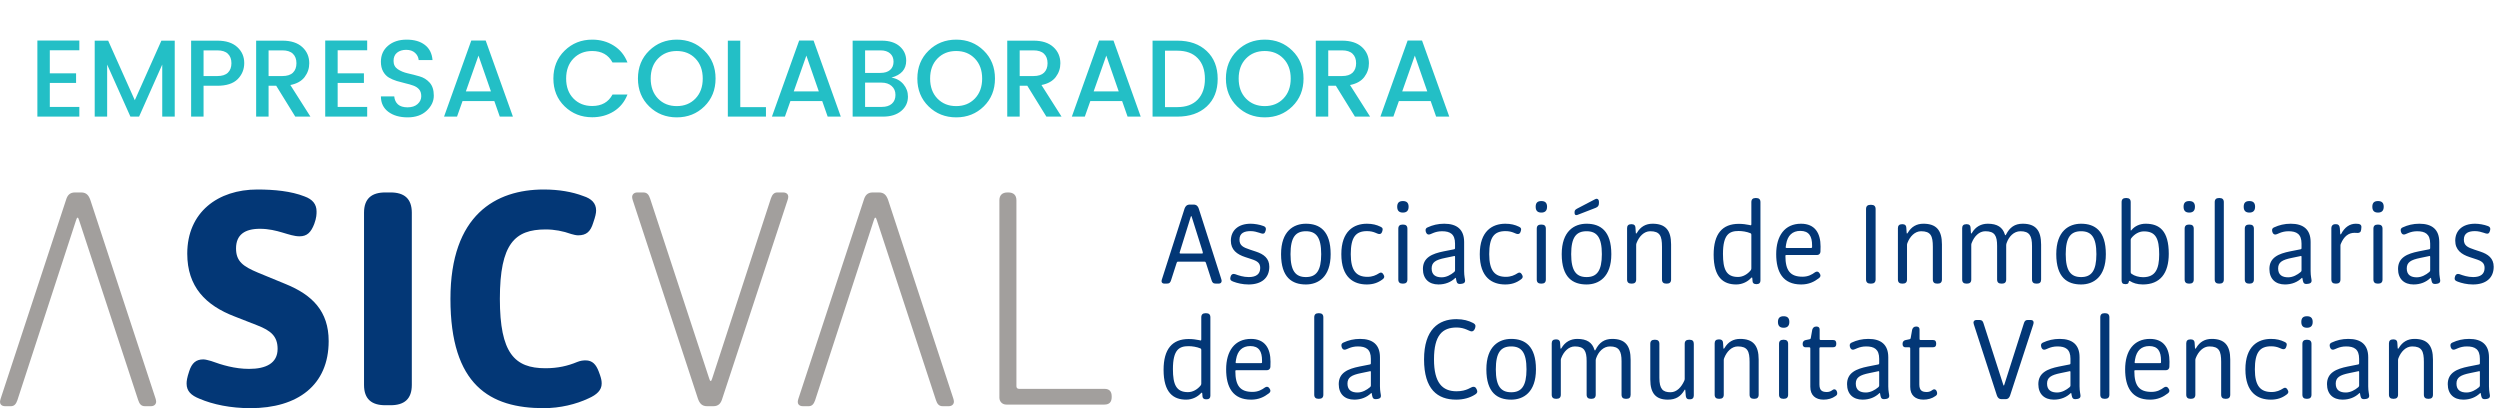
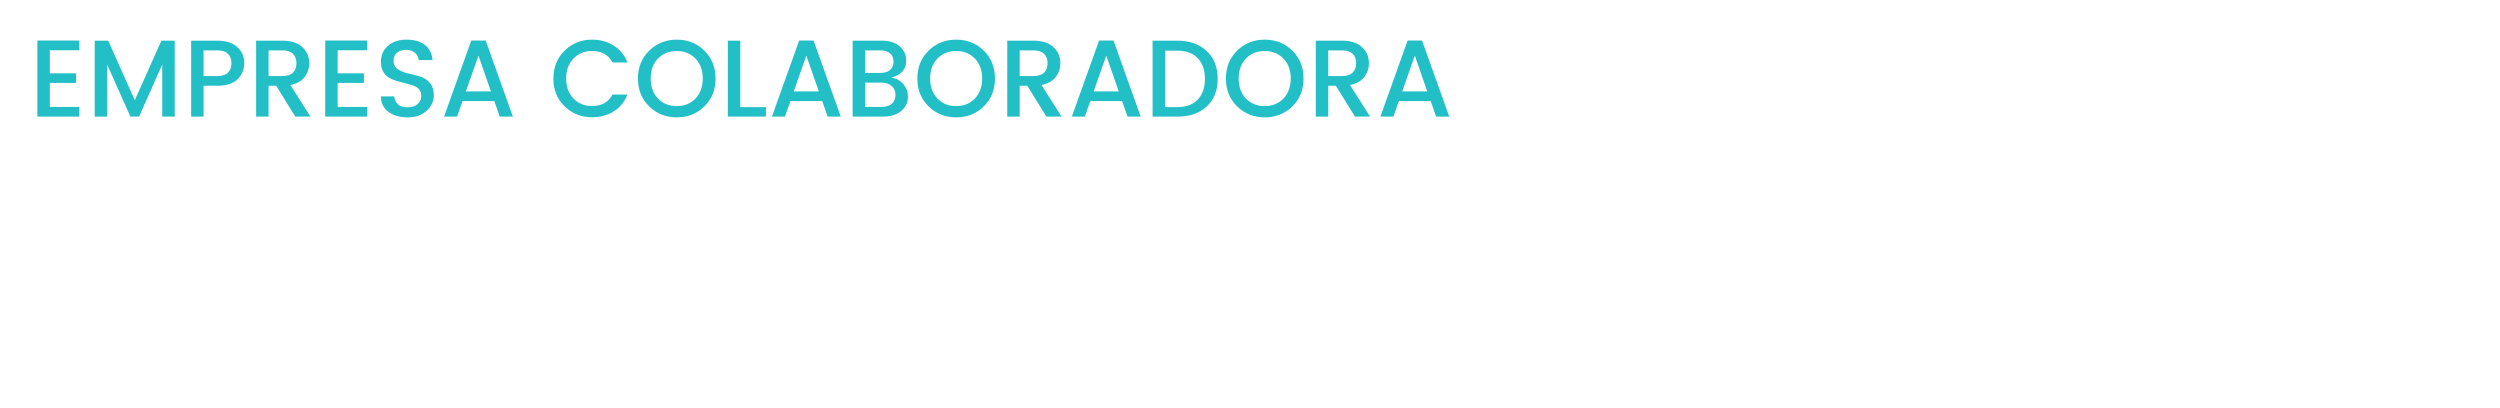
<svg xmlns="http://www.w3.org/2000/svg" width="343" height="56" viewBox="0 0 343 56" fill="none">
  <g clip-path="url(#clip0)">
    <path d="M162.737 54.831C163.636 54.831 164.367 54.399 164.783 53.932C164.833 53.884 164.866 53.867 164.883 53.867C164.917 53.867 164.949 53.9 164.949 53.983L164.983 54.399C165 54.647 165.183 54.782 165.448 54.782H165.582C165.898 54.782 166.064 54.598 166.064 54.299V43.537C166.064 43.155 165.864 42.972 165.482 42.972H165.399C165.017 42.972 164.816 43.155 164.816 43.537V46.565C164.816 46.68 164.783 46.714 164.733 46.714C164.684 46.714 164.616 46.698 164.501 46.663C164.085 46.58 163.652 46.513 163.087 46.513C160.841 46.513 159.643 47.878 159.643 50.739C159.643 53.867 160.974 54.831 162.737 54.831ZM162.988 53.801C161.374 53.801 160.925 52.751 160.925 50.64C160.925 47.945 161.806 47.495 163.07 47.495C163.586 47.495 164.201 47.595 164.684 47.795C164.768 47.828 164.817 47.895 164.817 48.027V52.636C164.817 52.751 164.768 52.852 164.717 52.901C164.301 53.417 163.669 53.801 162.988 53.801ZM168.227 50.673C168.227 53.102 169.125 54.832 171.653 54.832C172.701 54.832 173.432 54.466 174.065 53.983C174.215 53.868 174.298 53.768 174.298 53.601C174.298 53.535 174.264 53.417 174.198 53.334L174.166 53.285C174.065 53.136 173.965 53.068 173.816 53.068C173.75 53.068 173.65 53.103 173.566 53.152C173.116 53.485 172.6 53.768 171.836 53.768C170.139 53.768 169.49 52.902 169.49 50.906C169.49 50.823 169.54 50.79 169.606 50.79H173.848C174.097 50.79 174.28 50.59 174.298 50.358C174.314 50.108 174.314 49.824 174.314 49.626C174.314 47.796 173.549 46.497 171.636 46.497C169.391 46.497 168.227 48.161 168.227 50.673ZM169.641 49.824C169.575 49.824 169.524 49.791 169.524 49.726C169.524 49.658 169.558 49.46 169.592 49.293C169.79 48.112 170.456 47.481 171.537 47.481C172.736 47.481 173.151 48.228 173.151 49.46V49.708C173.151 49.792 173.101 49.824 173.017 49.824H169.641ZM180.314 54.15C180.314 54.533 180.514 54.715 180.896 54.715H180.979C181.363 54.715 181.562 54.532 181.562 54.15V43.537C181.562 43.155 181.363 42.972 180.979 42.972H180.896C180.514 42.972 180.314 43.155 180.314 43.537V54.15ZM183.675 52.703C183.675 54.066 184.507 54.831 185.803 54.831C186.752 54.831 187.533 54.498 188.083 53.967C188.115 53.932 188.132 53.916 188.149 53.916C188.183 53.916 188.198 53.932 188.215 54.033C188.231 54.133 188.249 54.283 188.298 54.432C188.364 54.681 188.498 54.765 188.765 54.765C188.831 54.765 188.963 54.748 189.047 54.732C189.33 54.681 189.463 54.549 189.463 54.315C189.463 54.117 189.33 53.701 189.33 53.001V49.01C189.33 47.297 188.349 46.497 186.602 46.497C185.737 46.497 185.005 46.68 184.323 46.996C184.123 47.08 184.04 47.213 184.04 47.38C184.04 47.446 184.057 47.546 184.073 47.613C184.174 47.896 184.306 47.979 184.489 47.979C184.788 47.979 185.272 47.53 186.302 47.53C187.4 47.53 188.082 47.912 188.082 49.227V49.824C188.082 49.958 188.032 49.99 187.933 50.008L186.502 50.291C184.955 50.607 183.675 51.123 183.675 52.703ZM184.872 52.636C184.872 51.788 185.422 51.455 186.736 51.189L187.768 50.974C187.917 50.94 187.966 50.922 188 50.922C188.066 50.922 188.084 50.974 188.084 51.039V52.902C188.084 52.985 188.05 53.053 187.95 53.136C187.519 53.5 186.902 53.851 186.254 53.851C185.471 53.85 184.872 53.551 184.872 52.636ZM199.787 54.831C200.786 54.831 201.668 54.582 202.35 54.149C202.583 54.016 202.683 53.866 202.683 53.718C202.683 53.601 202.632 53.468 202.566 53.351C202.466 53.167 202.382 53.067 202.133 53.067C201.818 53.067 201.284 53.683 199.838 53.683C197.891 53.683 196.744 52.519 196.744 49.309C196.744 45.966 197.909 44.933 199.856 44.933C200.986 44.933 201.586 45.466 201.901 45.466C202.085 45.466 202.234 45.366 202.351 45.1C202.401 44.984 202.435 44.834 202.435 44.736C202.435 44.551 202.318 44.418 202.085 44.302C201.503 44.002 200.771 43.786 199.822 43.786C197.361 43.786 195.38 45.217 195.38 49.309C195.379 53.417 197.226 54.831 199.787 54.831ZM203.929 50.673C203.929 53.885 205.443 54.832 207.339 54.832C209.002 54.832 210.734 53.833 210.734 50.673C210.734 47.463 209.22 46.497 207.339 46.497C205.66 46.497 203.929 47.496 203.929 50.673ZM207.339 53.817C205.925 53.817 205.227 52.984 205.227 50.673C205.227 48.344 205.925 47.53 207.339 47.53C208.738 47.53 209.435 48.344 209.435 50.673C209.435 52.984 208.738 53.817 207.339 53.817ZM212.896 54.15C212.896 54.533 213.095 54.715 213.478 54.715H213.562C213.944 54.715 214.144 54.532 214.144 54.15V49.375C214.144 49.276 214.176 49.192 214.21 49.11C214.543 48.244 215.208 47.53 216.072 47.53C217.37 47.53 217.686 48.162 217.686 49.542V54.15C217.686 54.534 217.886 54.716 218.268 54.716H218.368C218.733 54.716 218.933 54.533 218.933 54.15V49.426C218.933 49.311 218.968 49.227 218.999 49.128C219.3 48.279 219.965 47.53 220.895 47.53C222.128 47.53 222.476 48.162 222.476 49.56V54.15C222.476 54.534 222.676 54.716 223.058 54.716H223.158C223.541 54.716 223.723 54.533 223.723 54.15V49.36C223.723 47.413 222.974 46.498 221.196 46.498C220.115 46.498 219.416 46.997 218.917 47.979C218.884 48.046 218.867 48.079 218.834 48.079C218.801 48.079 218.785 48.063 218.75 47.979C218.452 46.982 217.703 46.498 216.404 46.498C215.489 46.498 214.726 46.914 214.242 47.746C214.21 47.796 214.176 47.845 214.143 47.845C214.109 47.845 214.093 47.814 214.093 47.731L214.043 47.014C214.027 46.748 213.877 46.566 213.544 46.566H213.444C213.077 46.566 212.896 46.765 212.896 47.097V54.15H212.896ZM226.419 52.069C226.419 54 227.217 54.832 228.831 54.832C229.946 54.832 230.594 54.383 231.11 53.518C231.143 53.452 231.16 53.452 231.176 53.452C231.209 53.452 231.226 53.485 231.226 53.568L231.292 54.333C231.326 54.582 231.425 54.783 231.775 54.783H231.874C232.223 54.783 232.39 54.582 232.39 54.249V47.179C232.39 46.797 232.206 46.614 231.824 46.614H231.724C231.342 46.614 231.142 46.797 231.142 47.179V51.97C231.142 52.069 231.125 52.152 231.076 52.253C230.693 53.101 230.061 53.816 229.196 53.816C228.164 53.816 227.666 53.4 227.666 51.837V47.178C227.666 46.796 227.465 46.614 227.101 46.614H227C226.618 46.614 226.418 46.797 226.418 47.178V52.069H226.419ZM235.252 54.15C235.252 54.533 235.451 54.715 235.834 54.715H235.918C236.299 54.715 236.5 54.532 236.5 54.15V49.375C236.5 49.31 236.532 49.192 236.566 49.11C236.899 48.261 237.564 47.53 238.428 47.53C239.759 47.53 240.042 48.178 240.042 49.658V54.15C240.042 54.533 240.242 54.715 240.624 54.715H240.724C241.089 54.715 241.289 54.532 241.289 54.15V49.325C241.289 47.38 240.507 46.497 238.745 46.497C237.813 46.497 237.097 46.913 236.615 47.73C236.582 47.796 236.531 47.845 236.5 47.845C236.466 47.845 236.449 47.813 236.449 47.73L236.399 47.013C236.383 46.747 236.233 46.566 235.9 46.566H235.8C235.433 46.566 235.252 46.765 235.252 47.097V54.15H235.252ZM244.717 44.968C245.165 44.968 245.498 44.767 245.498 44.169C245.498 43.571 245.165 43.388 244.717 43.388C244.25 43.388 243.934 43.571 243.934 44.169C243.934 44.767 244.25 44.968 244.717 44.968ZM244.084 54.15C244.084 54.533 244.283 54.715 244.666 54.715H244.749C245.132 54.715 245.331 54.532 245.331 54.15V47.179C245.331 46.797 245.132 46.614 244.749 46.614H244.666C244.283 46.614 244.084 46.797 244.084 47.179V54.15ZM248.376 53.084C248.376 54.232 249.091 54.831 250.189 54.831C250.805 54.831 251.387 54.665 251.818 54.348C251.984 54.249 252.068 54.133 252.068 53.966C252.068 53.866 252.051 53.801 252.002 53.666C251.936 53.517 251.818 53.416 251.669 53.416C251.552 53.416 251.453 53.483 251.336 53.566C251.153 53.7 250.921 53.783 250.654 53.783C250.04 53.783 249.624 53.617 249.624 52.734V47.795C249.624 47.712 249.673 47.646 249.773 47.646H251.486C251.803 47.646 251.936 47.495 251.936 47.196V47.113C251.936 46.814 251.803 46.648 251.486 46.648H249.79C249.707 46.648 249.656 46.597 249.656 46.497V45.2C249.656 44.952 249.506 44.802 249.24 44.802H249.174C248.892 44.802 248.726 44.968 248.642 45.234L248.443 46.365C248.426 46.466 248.376 46.531 248.259 46.548L247.711 46.664C247.493 46.714 247.327 46.881 247.327 47.148V47.232C247.327 47.496 247.493 47.647 247.693 47.647H248.226C248.325 47.647 248.375 47.697 248.375 47.796V53.084H248.376ZM253.415 52.703C253.415 54.066 254.247 54.831 255.544 54.831C256.493 54.831 257.275 54.498 257.824 53.967C257.857 53.932 257.873 53.916 257.89 53.916C257.924 53.916 257.941 53.932 257.956 54.033C257.972 54.133 257.99 54.283 258.039 54.432C258.107 54.681 258.239 54.765 258.506 54.765C258.572 54.765 258.705 54.748 258.788 54.732C259.072 54.681 259.204 54.549 259.204 54.315C259.204 54.117 259.071 53.701 259.071 53.001V49.01C259.071 47.297 258.09 46.497 256.343 46.497C255.478 46.497 254.746 46.68 254.064 46.996C253.865 47.08 253.782 47.213 253.782 47.38C253.782 47.446 253.798 47.546 253.814 47.613C253.915 47.896 254.047 47.979 254.23 47.979C254.531 47.979 255.013 47.53 256.043 47.53C257.141 47.53 257.824 47.912 257.824 49.227V49.824C257.824 49.958 257.774 49.99 257.674 50.008L256.243 50.291C254.697 50.607 253.415 51.123 253.415 52.703ZM254.614 52.636C254.614 51.788 255.162 51.455 256.476 51.189L257.508 50.974C257.657 50.94 257.707 50.922 257.741 50.922C257.807 50.922 257.824 50.974 257.824 51.039V52.902C257.824 52.985 257.79 53.053 257.692 53.136C257.259 53.5 256.643 53.851 255.994 53.851C255.212 53.85 254.614 53.551 254.614 52.636ZM262.082 53.084C262.082 54.232 262.797 54.831 263.895 54.831C264.509 54.831 265.092 54.665 265.525 54.348C265.691 54.249 265.774 54.133 265.774 53.966C265.774 53.866 265.757 53.801 265.708 53.666C265.642 53.517 265.525 53.416 265.375 53.416C265.258 53.416 265.16 53.483 265.042 53.566C264.859 53.7 264.626 53.783 264.36 53.783C263.746 53.783 263.33 53.617 263.33 52.734V47.795C263.33 47.712 263.379 47.646 263.479 47.646H265.192C265.507 47.646 265.642 47.495 265.642 47.196V47.113C265.642 46.814 265.508 46.648 265.192 46.648H263.496C263.413 46.648 263.362 46.597 263.362 46.497V45.2C263.362 44.952 263.212 44.802 262.946 44.802H262.88C262.597 44.802 262.43 44.968 262.348 45.234L262.148 46.365C262.132 46.466 262.082 46.531 261.965 46.548L261.417 46.664C261.2 46.714 261.034 46.881 261.034 47.148V47.232C261.034 47.496 261.2 47.647 261.4 47.647H261.932C262.032 47.647 262.082 47.697 262.082 47.796V53.084ZM273.97 54.249C274.07 54.549 274.253 54.765 274.635 54.765H275.151C275.518 54.765 275.684 54.549 275.783 54.265L278.944 44.584C278.994 44.434 279.01 44.32 279.01 44.251C279.01 44.07 278.911 43.903 278.627 43.903H278.195C277.895 43.903 277.763 44.07 277.68 44.351L275.002 52.751C274.968 52.852 274.951 52.901 274.919 52.901C274.885 52.901 274.868 52.852 274.836 52.751L272.141 44.368C272.057 44.07 271.925 43.903 271.609 43.903H271.159C270.893 43.903 270.76 44.07 270.76 44.268C270.76 44.334 270.777 44.403 270.809 44.501L273.97 54.249ZM279.659 52.703C279.659 54.066 280.491 54.831 281.788 54.831C282.737 54.831 283.517 54.498 284.068 53.967C284.1 53.932 284.117 53.916 284.134 53.916C284.168 53.916 284.183 53.932 284.2 54.033C284.217 54.133 284.234 54.283 284.284 54.432C284.35 54.681 284.483 54.765 284.75 54.765C284.816 54.765 284.948 54.748 285.032 54.732C285.315 54.681 285.448 54.549 285.448 54.315C285.448 54.117 285.315 53.701 285.315 53.001V49.01C285.315 47.297 284.334 46.497 282.587 46.497C281.722 46.497 280.99 46.68 280.308 46.996C280.108 47.08 280.025 47.213 280.025 47.38C280.025 47.446 280.042 47.546 280.059 47.613C280.159 47.896 280.292 47.979 280.475 47.979C280.774 47.979 281.257 47.53 282.287 47.53C283.386 47.53 284.068 47.912 284.068 49.227V49.824C284.068 49.958 284.017 49.99 283.918 50.008L282.488 50.291C280.939 50.607 279.659 51.123 279.659 52.703ZM280.856 52.636C280.856 51.788 281.406 51.455 282.719 51.189L283.751 50.974C283.901 50.94 283.95 50.922 283.984 50.922C284.05 50.922 284.067 50.974 284.067 51.039V52.902C284.067 52.985 284.033 53.053 283.933 53.136C283.502 53.5 282.886 53.851 282.238 53.851C281.455 53.85 280.856 53.551 280.856 52.636ZM288.158 54.15C288.158 54.533 288.358 54.715 288.74 54.715H288.824C289.207 54.715 289.406 54.532 289.406 54.15V43.537C289.406 43.155 289.207 42.972 288.824 42.972H288.74C288.358 42.972 288.158 43.155 288.158 43.537V54.15ZM291.568 50.673C291.568 53.102 292.468 54.832 294.995 54.832C296.044 54.832 296.776 54.466 297.407 53.983C297.556 53.868 297.64 53.768 297.64 53.601C297.64 53.535 297.607 53.417 297.541 53.334L297.507 53.285C297.407 53.136 297.307 53.068 297.157 53.068C297.091 53.068 296.991 53.103 296.908 53.152C296.459 53.485 295.943 53.768 295.178 53.768C293.48 53.768 292.832 52.902 292.832 50.906C292.832 50.823 292.883 50.79 292.949 50.79H297.19C297.44 50.79 297.623 50.59 297.638 50.358C297.655 50.108 297.655 49.824 297.655 49.626C297.655 47.796 296.89 46.497 294.977 46.497C292.732 46.497 291.568 48.161 291.568 50.673ZM292.982 49.824C292.916 49.824 292.867 49.791 292.867 49.726C292.867 49.658 292.899 49.46 292.933 49.293C293.132 48.112 293.798 47.481 294.88 47.481C296.077 47.481 296.492 48.228 296.492 49.46V49.708C296.492 49.792 296.443 49.824 296.36 49.824H292.982ZM299.953 54.15C299.953 54.533 300.152 54.715 300.535 54.715H300.619C301.001 54.715 301.201 54.532 301.201 54.15V49.375C301.201 49.31 301.233 49.192 301.267 49.11C301.599 48.261 302.265 47.53 303.129 47.53C304.46 47.53 304.743 48.178 304.743 49.658V54.15C304.743 54.533 304.943 54.715 305.325 54.715H305.425C305.79 54.715 305.99 54.532 305.99 54.15V49.325C305.99 47.38 305.208 46.497 303.446 46.497C302.514 46.497 301.798 46.913 301.316 47.73C301.283 47.796 301.232 47.845 301.201 47.845C301.166 47.845 301.15 47.813 301.15 47.73L301.1 47.013C301.084 46.747 300.934 46.566 300.601 46.566H300.501C300.134 46.566 299.953 46.765 299.953 47.097V54.15H299.953ZM308.07 50.673C308.07 53.9 309.782 54.832 311.563 54.832C312.427 54.832 313.094 54.598 313.676 54.166C313.843 54.052 313.958 53.933 313.958 53.768C313.958 53.701 313.942 53.602 313.843 53.452C313.726 53.269 313.643 53.202 313.493 53.202C313.425 53.202 313.343 53.235 313.26 53.286C312.827 53.568 312.328 53.785 311.663 53.785C310.149 53.785 309.367 52.971 309.367 50.673C309.367 48.361 310.032 47.512 311.597 47.512C312.595 47.512 312.943 47.912 313.292 47.912C313.442 47.912 313.576 47.845 313.659 47.629C313.725 47.446 313.742 47.329 313.742 47.263C313.742 47.097 313.659 47.013 313.425 46.899C312.91 46.649 312.345 46.498 311.579 46.498C309.782 46.497 308.07 47.512 308.07 50.673ZM316.519 44.968C316.969 44.968 317.302 44.767 317.302 44.169C317.302 43.571 316.969 43.388 316.519 43.388C316.054 43.388 315.739 43.571 315.739 44.169C315.739 44.767 316.054 44.968 316.519 44.968ZM315.888 54.15C315.888 54.533 316.087 54.715 316.47 54.715H316.553C316.936 54.715 317.135 54.532 317.135 54.15V47.179C317.135 46.797 316.936 46.614 316.553 46.614H316.47C316.087 46.614 315.888 46.797 315.888 47.179V54.15ZM319.264 52.703C319.264 54.066 320.096 54.831 321.392 54.831C322.342 54.831 323.123 54.498 323.672 53.967C323.706 53.932 323.721 53.916 323.738 53.916C323.772 53.916 323.789 53.932 323.804 54.033C323.821 54.133 323.837 54.283 323.887 54.432C323.955 54.681 324.087 54.765 324.354 54.765C324.42 54.765 324.553 54.748 324.636 54.732C324.919 54.681 325.052 54.549 325.052 54.315C325.052 54.117 324.919 53.701 324.919 53.001V49.01C324.919 47.297 323.938 46.497 322.192 46.497C321.326 46.497 320.594 46.68 319.912 46.996C319.714 47.08 319.63 47.213 319.63 47.38C319.63 47.446 319.645 47.546 319.663 47.613C319.763 47.896 319.895 47.979 320.078 47.979C320.378 47.979 320.861 47.53 321.891 47.53C322.989 47.53 323.671 47.912 323.671 49.227V49.824C323.671 49.958 323.622 49.99 323.522 50.008L322.091 50.291C320.546 50.607 319.264 51.123 319.264 52.703ZM320.462 52.636C320.462 51.788 321.011 51.455 322.325 51.189L323.357 50.974C323.506 50.94 323.555 50.922 323.59 50.922C323.656 50.922 323.673 50.974 323.673 51.039V52.902C323.673 52.985 323.639 53.053 323.54 53.136C323.108 53.5 322.492 53.851 321.843 53.851C321.06 53.85 320.462 53.551 320.462 52.636ZM327.764 54.15C327.764 54.533 327.963 54.715 328.347 54.715H328.43C328.812 54.715 329.012 54.532 329.012 54.15V49.375C329.012 49.31 329.045 49.192 329.078 49.11C329.411 48.261 330.076 47.53 330.942 47.53C332.273 47.53 332.555 48.178 332.555 49.658V54.15C332.555 54.533 332.755 54.715 333.137 54.715H333.237C333.604 54.715 333.802 54.532 333.802 54.15V49.325C333.802 47.38 333.021 46.497 331.258 46.497C330.326 46.497 329.611 46.913 329.128 47.73C329.095 47.796 329.044 47.845 329.012 47.845C328.978 47.845 328.961 47.813 328.961 47.73L328.912 47.013C328.895 46.747 328.746 46.566 328.413 46.566H328.313C327.948 46.566 327.764 46.765 327.764 47.097V54.15V54.15ZM335.832 52.703C335.832 54.066 336.664 54.831 337.96 54.831C338.909 54.831 339.69 54.498 340.24 53.967C340.272 53.932 340.289 53.916 340.306 53.916C340.34 53.916 340.355 53.932 340.372 54.033C340.388 54.133 340.406 54.283 340.455 54.432C340.521 54.681 340.655 54.765 340.922 54.765C340.988 54.765 341.12 54.748 341.204 54.732C341.488 54.681 341.62 54.549 341.62 54.315C341.62 54.117 341.488 53.701 341.488 53.001V49.01C341.488 47.297 340.507 46.497 338.759 46.497C337.894 46.497 337.162 46.68 336.48 46.996C336.28 47.08 336.197 47.213 336.197 47.38C336.197 47.446 336.214 47.546 336.23 47.613C336.331 47.896 336.463 47.979 336.646 47.979C336.945 47.979 337.429 47.53 338.459 47.53C339.557 47.53 340.239 47.912 340.239 49.227V49.824C340.239 49.958 340.188 49.99 340.09 50.008L338.659 50.291C337.112 50.607 335.832 51.123 335.832 52.703ZM337.028 52.636C337.028 51.788 337.579 51.455 338.892 51.189L339.924 50.974C340.073 50.94 340.123 50.922 340.157 50.922C340.223 50.922 340.24 50.974 340.24 51.039V52.902C340.24 52.985 340.206 53.053 340.106 53.136C339.675 53.5 339.059 53.851 338.41 53.851C337.628 53.85 337.028 53.551 337.028 52.636Z" fill="#033776" />
-     <path d="M159.362 38.563C159.362 38.762 159.494 38.913 159.744 38.913H160.077C160.444 38.913 160.576 38.762 160.676 38.43L161.441 36.051C161.474 35.951 161.525 35.902 161.623 35.902H165.267C165.366 35.902 165.416 35.951 165.449 36.051L166.214 38.414C166.315 38.762 166.447 38.913 166.831 38.913H167.212C167.479 38.913 167.611 38.747 167.611 38.529C167.611 38.446 167.561 38.297 167.496 38.082L164.468 28.615C164.368 28.282 164.135 28.067 163.753 28.067H163.254C162.855 28.067 162.638 28.282 162.523 28.615L159.494 38.082C159.411 38.331 159.362 38.48 159.362 38.563ZM161.955 34.787C161.889 34.787 161.84 34.755 161.84 34.687C161.84 34.638 161.857 34.588 161.906 34.454L163.354 29.796C163.386 29.681 163.403 29.647 163.437 29.647C163.469 29.647 163.486 29.681 163.52 29.796L164.983 34.454C165.017 34.588 165.032 34.638 165.032 34.687C165.032 34.755 164.983 34.787 164.934 34.787H161.955ZM168.792 38.197C168.792 38.414 168.875 38.513 169.225 38.647C169.741 38.845 170.489 39.029 171.304 39.029C173.051 39.029 174.149 38.166 174.149 36.6C174.149 35.436 173.383 34.87 172.319 34.521L171.519 34.256C170.555 33.939 170.056 33.689 170.056 32.874C170.056 31.942 170.771 31.71 171.57 31.71C172.052 31.71 172.434 31.827 172.801 31.942C172.967 31.993 173.099 32.059 173.233 32.059C173.432 32.059 173.515 31.993 173.598 31.776C173.648 31.66 173.681 31.494 173.681 31.428C173.681 31.228 173.582 31.095 173.348 31.012C172.834 30.813 172.118 30.695 171.586 30.695C169.84 30.695 168.874 31.66 168.874 33.024C168.874 34.288 169.723 34.904 170.837 35.269L171.701 35.553C172.533 35.819 172.9 36.101 172.9 36.766C172.9 37.615 172.334 38.014 171.337 38.014C170.588 38.014 169.955 37.798 169.456 37.615C169.39 37.598 169.324 37.582 169.258 37.582C169.074 37.582 168.925 37.698 168.857 37.897C168.809 38.048 168.792 38.148 168.792 38.197ZM175.762 34.87C175.762 38.082 177.275 39.029 179.172 39.029C180.835 39.029 182.565 38.031 182.565 34.87C182.565 31.66 181.052 30.695 179.172 30.695C177.491 30.694 175.762 31.693 175.762 34.87ZM179.172 38.014C177.758 38.014 177.06 37.182 177.06 34.87C177.06 32.542 177.758 31.726 179.172 31.726C180.569 31.726 181.268 32.541 181.268 34.87C181.268 37.182 180.569 38.014 179.172 38.014ZM184.03 34.87C184.03 38.097 185.742 39.029 187.523 39.029C188.387 39.029 189.052 38.796 189.635 38.364C189.801 38.249 189.918 38.131 189.918 37.965C189.918 37.899 189.901 37.799 189.801 37.649C189.685 37.466 189.602 37.4 189.451 37.4C189.385 37.4 189.301 37.432 189.218 37.483C188.786 37.765 188.287 37.982 187.621 37.982C186.109 37.982 185.326 37.168 185.326 34.87C185.326 32.559 185.992 31.71 187.555 31.71C188.553 31.71 188.902 32.109 189.252 32.109C189.401 32.109 189.534 32.043 189.617 31.827C189.685 31.644 189.7 31.527 189.7 31.461C189.7 31.294 189.617 31.211 189.385 31.096C188.869 30.846 188.303 30.696 187.538 30.696C185.742 30.694 184.03 31.71 184.03 34.87ZM192.479 29.165C192.929 29.165 193.261 28.965 193.261 28.365C193.261 27.768 192.928 27.585 192.479 27.585C192.014 27.585 191.696 27.768 191.696 28.365C191.696 28.965 192.014 29.165 192.479 29.165ZM191.848 38.347C191.848 38.73 192.046 38.913 192.43 38.913H192.513C192.895 38.913 193.095 38.73 193.095 38.347V31.377C193.095 30.994 192.895 30.811 192.513 30.811H192.43C192.046 30.811 191.848 30.994 191.848 31.377V38.347ZM195.224 36.9C195.224 38.263 196.055 39.028 197.353 39.028C198.302 39.028 199.082 38.695 199.632 38.165C199.664 38.131 199.681 38.113 199.698 38.113C199.732 38.113 199.747 38.131 199.764 38.23C199.781 38.331 199.798 38.48 199.847 38.629C199.913 38.879 200.047 38.962 200.314 38.962C200.38 38.962 200.513 38.946 200.596 38.928C200.879 38.879 201.011 38.746 201.011 38.513C201.011 38.314 200.879 37.898 200.879 37.199V33.207C200.879 31.495 199.898 30.695 198.151 30.695C197.286 30.695 196.554 30.879 195.872 31.194C195.671 31.277 195.588 31.411 195.588 31.578C195.588 31.644 195.605 31.744 195.622 31.81C195.722 32.094 195.855 32.177 196.038 32.177C196.337 32.177 196.82 31.727 197.851 31.727C198.949 31.727 199.631 32.109 199.631 33.424V34.022C199.631 34.156 199.58 34.188 199.482 34.206L198.051 34.489C196.504 34.804 195.224 35.32 195.224 36.9ZM196.421 36.834C196.421 35.985 196.97 35.652 198.284 35.386L199.316 35.171C199.466 35.137 199.515 35.119 199.549 35.119C199.615 35.119 199.633 35.171 199.633 35.236V37.099C199.633 37.182 199.598 37.25 199.498 37.333C199.067 37.698 198.451 38.048 197.803 38.048C197.02 38.048 196.421 37.749 196.421 36.834ZM203.025 34.87C203.025 38.097 204.738 39.029 206.518 39.029C207.383 39.029 208.049 38.796 208.631 38.364C208.798 38.249 208.913 38.131 208.913 37.965C208.913 37.899 208.897 37.799 208.798 37.649C208.681 37.466 208.598 37.4 208.448 37.4C208.382 37.4 208.298 37.432 208.215 37.483C207.782 37.765 207.283 37.982 206.618 37.982C205.104 37.982 204.321 37.168 204.321 34.87C204.321 32.559 204.986 31.71 206.551 31.71C207.55 31.71 207.898 32.109 208.247 32.109C208.397 32.109 208.531 32.043 208.614 31.827C208.68 31.644 208.697 31.527 208.697 31.461C208.697 31.294 208.614 31.211 208.382 31.096C207.866 30.846 207.301 30.696 206.535 30.696C204.737 30.694 203.025 31.71 203.025 34.87ZM211.474 29.165C211.924 29.165 212.257 28.965 212.257 28.365C212.257 27.768 211.924 27.585 211.474 27.585C211.009 27.585 210.694 27.768 210.694 28.365C210.694 28.965 211.009 29.165 211.474 29.165ZM210.843 38.347C210.843 38.73 211.042 38.913 211.425 38.913H211.508C211.891 38.913 212.09 38.73 212.09 38.347V31.377C212.09 30.994 211.891 30.811 211.508 30.811H211.425C211.042 30.811 210.843 30.994 210.843 31.377V38.347ZM214.268 34.87C214.268 38.082 215.782 39.029 217.679 39.029C219.342 39.029 221.074 38.031 221.074 34.87C221.074 31.66 219.56 30.695 217.679 30.695C215.999 30.694 214.268 31.693 214.268 34.87ZM217.678 38.014C216.265 38.014 215.566 37.182 215.566 34.87C215.566 32.542 216.264 31.726 217.678 31.726C219.077 31.726 219.775 32.541 219.775 34.87C219.775 37.182 219.077 38.014 217.678 38.014ZM216.265 29.515C216.348 29.515 216.448 29.481 216.565 29.431L218.926 28.516C219.275 28.383 219.376 28.167 219.376 27.851V27.685C219.376 27.435 219.243 27.269 219.06 27.269C218.994 27.269 218.911 27.301 218.81 27.352L216.364 28.632C216.098 28.782 216.031 28.882 216.031 29.131V29.215C216.032 29.398 216.115 29.515 216.265 29.515ZM223.235 38.347C223.235 38.73 223.434 38.913 223.817 38.913H223.901C224.283 38.913 224.483 38.73 224.483 38.347V33.573C224.483 33.507 224.515 33.39 224.549 33.307C224.882 32.458 225.547 31.726 226.411 31.726C227.742 31.726 228.025 32.375 228.025 33.855V38.346C228.025 38.73 228.226 38.913 228.608 38.913H228.708C229.073 38.913 229.273 38.729 229.273 38.346V33.522C229.273 31.576 228.491 30.694 226.729 30.694C225.797 30.694 225.08 31.11 224.599 31.926C224.566 31.992 224.515 32.041 224.483 32.041C224.449 32.041 224.432 32.009 224.432 31.926L224.383 31.21C224.366 30.943 224.217 30.762 223.884 30.762H223.784C223.417 30.762 223.235 30.961 223.235 31.293V38.347V38.347ZM238.206 39.028C239.104 39.028 239.836 38.596 240.251 38.131C240.301 38.082 240.335 38.064 240.352 38.064C240.384 38.064 240.418 38.097 240.418 38.18L240.452 38.596C240.467 38.845 240.65 38.979 240.917 38.979H241.049C241.367 38.979 241.533 38.796 241.533 38.497V27.735C241.533 27.352 241.333 27.169 240.951 27.169H240.868C240.484 27.169 240.286 27.353 240.286 27.735V30.762C240.286 30.878 240.251 30.912 240.201 30.912C240.152 30.912 240.086 30.895 239.968 30.861C239.552 30.778 239.119 30.712 238.555 30.712C236.309 30.712 235.112 32.076 235.112 34.937C235.112 38.064 236.443 39.028 238.206 39.028ZM238.456 37.999C236.842 37.999 236.392 36.95 236.392 34.838C236.392 32.142 237.274 31.693 238.537 31.693C239.053 31.693 239.669 31.793 240.151 31.993C240.235 32.025 240.285 32.093 240.285 32.226V36.834C240.285 36.949 240.235 37.049 240.185 37.098C239.77 37.615 239.137 37.999 238.456 37.999ZM243.694 34.87C243.694 37.299 244.594 39.029 247.121 39.029C248.17 39.029 248.901 38.664 249.533 38.181C249.682 38.065 249.766 37.965 249.766 37.798C249.766 37.732 249.733 37.615 249.667 37.532L249.632 37.483C249.532 37.333 249.433 37.266 249.283 37.266C249.217 37.266 249.116 37.3 249.033 37.349C248.585 37.682 248.069 37.965 247.304 37.965C245.606 37.965 244.958 37.099 244.958 35.103C244.958 35.02 245.008 34.987 245.075 34.987H249.317C249.566 34.987 249.749 34.788 249.765 34.555C249.782 34.305 249.782 34.021 249.782 33.823C249.782 31.993 249.016 30.695 247.103 30.695C244.858 30.694 243.694 32.358 243.694 34.87ZM245.108 34.021C245.042 34.021 244.992 33.989 244.992 33.923C244.992 33.855 245.024 33.657 245.059 33.49C245.258 32.309 245.924 31.678 247.006 31.678C248.203 31.678 248.618 32.427 248.618 33.657V33.907C248.618 33.99 248.569 34.022 248.486 34.022H245.108V34.021ZM256.02 38.331C256.02 38.73 256.235 38.913 256.619 38.913H256.735C257.119 38.913 257.334 38.73 257.334 38.331V28.683C257.334 28.283 257.119 28.101 256.735 28.101H256.619C256.236 28.101 256.02 28.283 256.02 28.683V38.331ZM260.395 38.347C260.395 38.73 260.594 38.913 260.977 38.913H261.06C261.443 38.913 261.642 38.73 261.642 38.347V33.573C261.642 33.507 261.676 33.39 261.71 33.307C262.043 32.458 262.708 31.726 263.572 31.726C264.903 31.726 265.186 32.375 265.186 33.855V38.346C265.186 38.73 265.385 38.913 265.768 38.913H265.868C266.233 38.913 266.434 38.729 266.434 38.346V33.522C266.434 31.576 265.651 30.694 263.888 30.694C262.957 30.694 262.241 31.11 261.76 31.926C261.725 31.992 261.676 32.041 261.643 32.041C261.61 32.041 261.593 32.009 261.593 31.926L261.544 31.21C261.527 30.943 261.377 30.762 261.044 30.762H260.944C260.578 30.762 260.394 30.961 260.394 31.293V38.347H260.395ZM269.21 38.347C269.21 38.73 269.41 38.913 269.792 38.913H269.876C270.259 38.913 270.458 38.73 270.458 38.347V33.573C270.458 33.473 270.492 33.39 270.526 33.307C270.859 32.442 271.525 31.726 272.389 31.726C273.687 31.726 274.003 32.358 274.003 33.74V38.347C274.003 38.73 274.201 38.913 274.585 38.913H274.685C275.05 38.913 275.25 38.73 275.25 38.347V33.622C275.25 33.507 275.282 33.424 275.316 33.324C275.615 32.475 276.28 31.726 277.212 31.726C278.443 31.726 278.792 32.358 278.792 33.756V38.346C278.792 38.73 278.993 38.913 279.375 38.913H279.475C279.857 38.913 280.04 38.729 280.04 38.346V33.556C280.04 31.609 279.292 30.694 277.513 30.694C276.432 30.694 275.733 31.193 275.234 32.176C275.2 32.242 275.185 32.274 275.15 32.274C275.116 32.274 275.101 32.259 275.067 32.176C274.768 31.177 274.019 30.694 272.721 30.694C271.807 30.694 271.041 31.11 270.559 31.941C270.526 31.992 270.493 32.041 270.458 32.041C270.426 32.041 270.409 32.009 270.409 31.926L270.359 31.21C270.343 30.943 270.193 30.762 269.86 30.762H269.76C269.393 30.762 269.21 30.961 269.21 31.293V38.347H269.21ZM282.119 34.87C282.119 38.082 283.633 39.029 285.529 39.029C287.192 39.029 288.922 38.031 288.922 34.87C288.922 31.66 287.41 30.695 285.529 30.695C283.849 30.694 282.119 31.693 282.119 34.87ZM285.529 38.014C284.116 38.014 283.417 37.182 283.417 34.87C283.417 32.542 284.115 31.726 285.529 31.726C286.926 31.726 287.625 32.541 287.625 34.87C287.625 37.182 286.926 38.014 285.529 38.014ZM291.085 38.48C291.085 38.796 291.218 38.979 291.551 38.979H291.683C291.899 38.979 292.033 38.896 292.066 38.679C292.082 38.563 292.116 38.529 292.149 38.529C292.183 38.529 292.217 38.546 292.266 38.58C292.633 38.813 293.198 39.028 293.995 39.028C296.358 39.028 297.555 37.515 297.555 34.82C297.555 31.66 296.275 30.694 294.379 30.694C293.597 30.694 292.897 31.012 292.449 31.56C292.399 31.626 292.383 31.626 292.366 31.626C292.348 31.626 292.332 31.609 292.332 31.56V27.735C292.332 27.352 292.133 27.169 291.749 27.169H291.666C291.284 27.169 291.084 27.353 291.084 27.735V38.48H291.085ZM292.332 37.348V32.908C292.332 32.825 292.366 32.742 292.415 32.676C292.831 32.143 293.447 31.744 294.145 31.744C295.742 31.744 296.241 32.691 296.241 34.904C296.241 36.901 295.725 38.031 294.029 38.031C293.464 38.031 292.847 37.865 292.448 37.566C292.383 37.531 292.332 37.449 292.332 37.348ZM300.367 29.165C300.815 29.165 301.148 28.965 301.148 28.365C301.148 27.768 300.815 27.585 300.367 27.585C299.9 27.585 299.585 27.768 299.585 28.365C299.585 28.965 299.9 29.165 300.367 29.165ZM299.734 38.347C299.734 38.73 299.934 38.913 300.316 38.913H300.4C300.783 38.913 300.982 38.73 300.982 38.347V31.377C300.982 30.994 300.783 30.811 300.4 30.811H300.316C299.934 30.811 299.734 30.994 299.734 31.377V38.347ZM303.86 38.347C303.86 38.73 304.059 38.913 304.442 38.913H304.526C304.908 38.913 305.108 38.73 305.108 38.347V27.735C305.108 27.352 304.908 27.169 304.526 27.169H304.442C304.059 27.169 303.86 27.353 303.86 27.735V38.347ZM308.617 29.165C309.067 29.165 309.399 28.965 309.399 28.365C309.399 27.768 309.067 27.585 308.617 27.585C308.152 27.585 307.835 27.768 307.835 28.365C307.836 28.965 308.152 29.165 308.617 29.165ZM307.985 38.347C307.985 38.73 308.184 38.913 308.567 38.913H308.651C309.033 38.913 309.233 38.73 309.233 38.347V31.377C309.233 30.994 309.033 30.811 308.651 30.811H308.567C308.184 30.811 307.985 30.994 307.985 31.377V38.347ZM311.362 36.9C311.362 38.263 312.193 39.028 313.492 39.028C314.439 39.028 315.221 38.695 315.77 38.165C315.804 38.131 315.821 38.113 315.836 38.113C315.87 38.113 315.886 38.131 315.904 38.23C315.919 38.331 315.936 38.48 315.987 38.629C316.053 38.879 316.186 38.962 316.452 38.962C316.518 38.962 316.652 38.946 316.735 38.928C317.017 38.879 317.151 38.746 317.151 38.513C317.151 38.314 317.017 37.898 317.017 37.199V33.207C317.017 31.495 316.036 30.695 314.289 30.695C313.423 30.695 312.692 30.879 312.01 31.194C311.811 31.277 311.728 31.411 311.728 31.578C311.728 31.644 311.744 31.744 311.76 31.81C311.86 32.094 311.995 32.177 312.176 32.177C312.476 32.177 312.958 31.727 313.99 31.727C315.087 31.727 315.769 32.109 315.769 33.424V34.022C315.769 34.156 315.72 34.188 315.62 34.206L314.189 34.489C312.643 34.804 311.362 35.32 311.362 36.9ZM312.56 36.834C312.56 35.985 313.108 35.652 314.422 35.386L315.454 35.171C315.604 35.137 315.655 35.119 315.687 35.119C315.753 35.119 315.77 35.171 315.77 35.236V37.099C315.77 37.182 315.738 37.25 315.638 37.333C315.205 37.698 314.589 38.048 313.94 38.048C313.159 38.048 312.56 37.749 312.56 36.834ZM319.862 38.347C319.862 38.73 320.06 38.913 320.444 38.913H320.527C320.909 38.913 321.109 38.73 321.109 38.347V33.673C321.109 33.59 321.143 33.49 321.175 33.424C321.591 32.441 322.207 31.942 323.039 31.942C323.222 31.942 323.354 31.959 323.47 31.959C323.721 31.959 323.92 31.858 323.954 31.494C323.969 31.377 323.986 31.227 323.986 31.144C323.986 30.811 323.753 30.694 323.222 30.694C322.406 30.694 321.691 31.161 321.209 32.092C321.175 32.158 321.158 32.158 321.143 32.158C321.092 32.158 321.075 32.107 321.075 32.024L321.026 31.309C320.992 30.927 320.809 30.761 320.543 30.761H320.377C320.06 30.761 319.861 30.994 319.861 31.275V38.347H319.862ZM326.266 29.165C326.714 29.165 327.046 28.965 327.046 28.365C327.046 27.768 326.714 27.585 326.266 27.585C325.799 27.585 325.483 27.768 325.483 28.365C325.484 28.965 325.799 29.165 326.266 29.165ZM325.633 38.347C325.633 38.73 325.833 38.913 326.215 38.913H326.299C326.682 38.913 326.881 38.73 326.881 38.347V31.377C326.881 30.994 326.681 30.811 326.299 30.811H326.215C325.833 30.811 325.633 30.994 325.633 31.377V38.347ZM329.011 36.9C329.011 38.263 329.842 39.028 331.139 39.028C332.088 39.028 332.869 38.695 333.419 38.165C333.451 38.131 333.468 38.113 333.485 38.113C333.519 38.113 333.535 38.131 333.551 38.23C333.568 38.331 333.585 38.48 333.635 38.629C333.701 38.879 333.835 38.962 334.101 38.962C334.167 38.962 334.3 38.946 334.383 38.928C334.667 38.879 334.799 38.746 334.799 38.513C334.799 38.314 334.666 37.898 334.666 37.199V33.207C334.666 31.495 333.685 30.695 331.939 30.695C331.073 30.695 330.341 30.879 329.659 31.194C329.459 31.277 329.375 31.411 329.375 31.578C329.375 31.644 329.392 31.744 329.41 31.81C329.51 32.094 329.642 32.177 329.825 32.177C330.124 32.177 330.608 31.727 331.638 31.727C332.737 31.727 333.419 32.109 333.419 33.424V34.022C333.419 34.156 333.368 34.188 333.269 34.206L331.838 34.489C330.29 34.804 329.011 35.32 329.011 36.9ZM330.207 36.834C330.207 35.985 330.757 35.652 332.071 35.386L333.103 35.171C333.252 35.137 333.301 35.119 333.335 35.119C333.401 35.119 333.419 35.171 333.419 35.236V37.099C333.419 37.182 333.385 37.25 333.284 37.333C332.853 37.698 332.237 38.048 331.589 38.048C330.806 38.048 330.207 37.749 330.207 36.834ZM336.778 38.197C336.778 38.414 336.86 38.513 337.21 38.647C337.726 38.845 338.474 39.029 339.289 39.029C341.036 39.029 342.134 38.166 342.134 36.6C342.134 35.436 341.368 34.87 340.304 34.521L339.505 34.256C338.54 33.939 338.041 33.689 338.041 32.874C338.041 31.942 338.756 31.71 339.555 31.71C340.037 31.71 340.419 31.827 340.786 31.942C340.952 31.993 341.084 32.059 341.219 32.059C341.417 32.059 341.501 31.993 341.584 31.776C341.634 31.66 341.667 31.494 341.667 31.428C341.667 31.228 341.568 31.095 341.334 31.012C340.82 30.813 340.103 30.695 339.572 30.695C337.825 30.695 336.859 31.66 336.859 33.024C336.859 34.288 337.708 34.904 338.823 35.269L339.687 35.553C340.519 35.819 340.885 36.101 340.885 36.766C340.885 37.615 340.32 38.014 339.322 38.014C338.573 38.014 337.94 37.798 337.442 37.615C337.376 37.598 337.309 37.582 337.243 37.582C337.06 37.582 336.91 37.698 336.842 37.897C336.794 38.048 336.778 38.148 336.778 38.197Z" fill="#033776" />
-     <path d="M25.601 52.632C25.601 53.665 26.23 54.249 27.353 54.699C29.239 55.507 31.664 56 34.36 56C40.827 56 45.094 52.857 45.094 46.795C45.094 42.707 42.848 40.461 39.211 38.98L35.393 37.407C33.372 36.554 32.384 35.881 32.384 34.084C32.384 32.198 33.596 31.39 35.662 31.39C38.087 31.39 39.659 32.422 41.096 32.422C42.13 32.422 42.668 31.884 43.118 30.715C43.432 29.862 43.432 29.37 43.432 29.009C43.432 28.022 42.893 27.347 41.77 26.944C39.929 26.223 37.638 26 35.303 26C29.914 26 25.691 29.099 25.691 34.802C25.691 39.338 28.206 41.898 32.204 43.425L35.303 44.638C37.144 45.356 38.087 46.119 38.087 47.87C38.087 49.848 36.471 50.611 34.18 50.611C32.204 50.611 30.452 50.072 28.97 49.533C28.611 49.443 28.207 49.309 27.893 49.309C26.905 49.309 26.321 49.802 25.961 50.925C25.646 51.87 25.601 52.273 25.601 52.632ZM49.944 52.812C49.944 54.744 50.977 55.597 52.864 55.597H53.582C55.468 55.597 56.501 54.744 56.501 52.812V29.188C56.501 27.256 55.468 26.403 53.582 26.403H52.864C50.977 26.403 49.944 27.256 49.944 29.188V52.812ZM61.8 41C61.8 52.857 67.234 56 74.6 56C76.846 56 79.046 55.463 80.752 54.655C81.875 54.16 82.55 53.532 82.55 52.632C82.55 52.273 82.505 52.004 82.325 51.465L82.145 50.972C81.786 50.028 81.292 49.444 80.349 49.444C79.99 49.444 79.63 49.488 79.181 49.669C77.878 50.208 76.531 50.522 74.824 50.522C70.603 50.522 68.582 48.457 68.582 41.001C68.582 33.411 70.648 31.479 74.869 31.479C76.082 31.479 77.25 31.704 78.373 32.107C78.688 32.198 79.046 32.287 79.316 32.287C80.483 32.287 81.023 31.749 81.383 30.581C81.697 29.683 81.786 29.233 81.786 28.875C81.786 27.886 81.158 27.258 80.035 26.899C78.507 26.314 76.666 26 74.6 26C68.043 26 61.8 29.458 61.8 41Z" fill="#033776" />
-     <path d="M12.395 27.437C12.171 26.807 11.857 26.404 11.138 26.404H10.285C9.566 26.404 9.251 26.807 9.072 27.392L0.089 54.699C0.045 54.832 0 55.013 0 55.147C0 55.416 0.179 55.731 0.718 55.731H1.482C1.976 55.731 2.201 55.417 2.38 54.924L10.42 30.267C10.509 29.997 10.555 29.862 10.644 29.862C10.734 29.862 10.779 29.997 10.868 30.267L18.953 54.877C19.132 55.416 19.357 55.731 19.896 55.731H20.704C21.199 55.731 21.423 55.417 21.423 55.102C21.423 54.969 21.378 54.789 21.334 54.655L12.395 27.437Z" fill="#A29F9D" />
+     <path d="M159.362 38.563C159.362 38.762 159.494 38.913 159.744 38.913H160.077C160.444 38.913 160.576 38.762 160.676 38.43L161.441 36.051C161.474 35.951 161.525 35.902 161.623 35.902H165.267C165.366 35.902 165.416 35.951 165.449 36.051L166.214 38.414C166.315 38.762 166.447 38.913 166.831 38.913H167.212C167.479 38.913 167.611 38.747 167.611 38.529C167.611 38.446 167.561 38.297 167.496 38.082L164.468 28.615C164.368 28.282 164.135 28.067 163.753 28.067H163.254C162.855 28.067 162.638 28.282 162.523 28.615L159.494 38.082C159.411 38.331 159.362 38.48 159.362 38.563ZM161.955 34.787C161.889 34.787 161.84 34.755 161.84 34.687C161.84 34.638 161.857 34.588 161.906 34.454L163.354 29.796C163.386 29.681 163.403 29.647 163.437 29.647C163.469 29.647 163.486 29.681 163.52 29.796L164.983 34.454C165.017 34.588 165.032 34.638 165.032 34.687C165.032 34.755 164.983 34.787 164.934 34.787H161.955ZM168.792 38.197C168.792 38.414 168.875 38.513 169.225 38.647C169.741 38.845 170.489 39.029 171.304 39.029C173.051 39.029 174.149 38.166 174.149 36.6C174.149 35.436 173.383 34.87 172.319 34.521L171.519 34.256C170.555 33.939 170.056 33.689 170.056 32.874C170.056 31.942 170.771 31.71 171.57 31.71C172.052 31.71 172.434 31.827 172.801 31.942C172.967 31.993 173.099 32.059 173.233 32.059C173.432 32.059 173.515 31.993 173.598 31.776C173.648 31.66 173.681 31.494 173.681 31.428C173.681 31.228 173.582 31.095 173.348 31.012C172.834 30.813 172.118 30.695 171.586 30.695C169.84 30.695 168.874 31.66 168.874 33.024C168.874 34.288 169.723 34.904 170.837 35.269L171.701 35.553C172.533 35.819 172.9 36.101 172.9 36.766C172.9 37.615 172.334 38.014 171.337 38.014C170.588 38.014 169.955 37.798 169.456 37.615C169.39 37.598 169.324 37.582 169.258 37.582C169.074 37.582 168.925 37.698 168.857 37.897C168.809 38.048 168.792 38.148 168.792 38.197ZM175.762 34.87C175.762 38.082 177.275 39.029 179.172 39.029C180.835 39.029 182.565 38.031 182.565 34.87C182.565 31.66 181.052 30.695 179.172 30.695C177.491 30.694 175.762 31.693 175.762 34.87ZM179.172 38.014C177.758 38.014 177.06 37.182 177.06 34.87C177.06 32.542 177.758 31.726 179.172 31.726C180.569 31.726 181.268 32.541 181.268 34.87C181.268 37.182 180.569 38.014 179.172 38.014ZM184.03 34.87C184.03 38.097 185.742 39.029 187.523 39.029C188.387 39.029 189.052 38.796 189.635 38.364C189.801 38.249 189.918 38.131 189.918 37.965C189.918 37.899 189.901 37.799 189.801 37.649C189.685 37.466 189.602 37.4 189.451 37.4C189.385 37.4 189.301 37.432 189.218 37.483C188.786 37.765 188.287 37.982 187.621 37.982C186.109 37.982 185.326 37.168 185.326 34.87C185.326 32.559 185.992 31.71 187.555 31.71C188.553 31.71 188.902 32.109 189.252 32.109C189.401 32.109 189.534 32.043 189.617 31.827C189.685 31.644 189.7 31.527 189.7 31.461C189.7 31.294 189.617 31.211 189.385 31.096C188.869 30.846 188.303 30.696 187.538 30.696C185.742 30.694 184.03 31.71 184.03 34.87ZM192.479 29.165C192.929 29.165 193.261 28.965 193.261 28.365C193.261 27.768 192.928 27.585 192.479 27.585C192.014 27.585 191.696 27.768 191.696 28.365C191.696 28.965 192.014 29.165 192.479 29.165ZM191.848 38.347C191.848 38.73 192.046 38.913 192.43 38.913H192.513C192.895 38.913 193.095 38.73 193.095 38.347V31.377C193.095 30.994 192.895 30.811 192.513 30.811H192.43C192.046 30.811 191.848 30.994 191.848 31.377V38.347ZM195.224 36.9C195.224 38.263 196.055 39.028 197.353 39.028C198.302 39.028 199.082 38.695 199.632 38.165C199.664 38.131 199.681 38.113 199.698 38.113C199.732 38.113 199.747 38.131 199.764 38.23C199.781 38.331 199.798 38.48 199.847 38.629C199.913 38.879 200.047 38.962 200.314 38.962C200.38 38.962 200.513 38.946 200.596 38.928C200.879 38.879 201.011 38.746 201.011 38.513C201.011 38.314 200.879 37.898 200.879 37.199V33.207C200.879 31.495 199.898 30.695 198.151 30.695C197.286 30.695 196.554 30.879 195.872 31.194C195.671 31.277 195.588 31.411 195.588 31.578C195.588 31.644 195.605 31.744 195.622 31.81C195.722 32.094 195.855 32.177 196.038 32.177C196.337 32.177 196.82 31.727 197.851 31.727C198.949 31.727 199.631 32.109 199.631 33.424V34.022C199.631 34.156 199.58 34.188 199.482 34.206L198.051 34.489C196.504 34.804 195.224 35.32 195.224 36.9ZM196.421 36.834C196.421 35.985 196.97 35.652 198.284 35.386L199.316 35.171C199.466 35.137 199.515 35.119 199.549 35.119C199.615 35.119 199.633 35.171 199.633 35.236V37.099C199.633 37.182 199.598 37.25 199.498 37.333C199.067 37.698 198.451 38.048 197.803 38.048C197.02 38.048 196.421 37.749 196.421 36.834ZM203.025 34.87C203.025 38.097 204.738 39.029 206.518 39.029C207.383 39.029 208.049 38.796 208.631 38.364C208.798 38.249 208.913 38.131 208.913 37.965C208.913 37.899 208.897 37.799 208.798 37.649C208.681 37.466 208.598 37.4 208.448 37.4C208.382 37.4 208.298 37.432 208.215 37.483C207.782 37.765 207.283 37.982 206.618 37.982C205.104 37.982 204.321 37.168 204.321 34.87C204.321 32.559 204.986 31.71 206.551 31.71C207.55 31.71 207.898 32.109 208.247 32.109C208.397 32.109 208.531 32.043 208.614 31.827C208.68 31.644 208.697 31.527 208.697 31.461C208.697 31.294 208.614 31.211 208.382 31.096C207.866 30.846 207.301 30.696 206.535 30.696C204.737 30.694 203.025 31.71 203.025 34.87ZM211.474 29.165C211.924 29.165 212.257 28.965 212.257 28.365C212.257 27.768 211.924 27.585 211.474 27.585C211.009 27.585 210.694 27.768 210.694 28.365C210.694 28.965 211.009 29.165 211.474 29.165ZM210.843 38.347C210.843 38.73 211.042 38.913 211.425 38.913H211.508C211.891 38.913 212.09 38.73 212.09 38.347V31.377C212.09 30.994 211.891 30.811 211.508 30.811H211.425C211.042 30.811 210.843 30.994 210.843 31.377V38.347ZM214.268 34.87C214.268 38.082 215.782 39.029 217.679 39.029C219.342 39.029 221.074 38.031 221.074 34.87C221.074 31.66 219.56 30.695 217.679 30.695C215.999 30.694 214.268 31.693 214.268 34.87ZM217.678 38.014C216.265 38.014 215.566 37.182 215.566 34.87C215.566 32.542 216.264 31.726 217.678 31.726C219.077 31.726 219.775 32.541 219.775 34.87C219.775 37.182 219.077 38.014 217.678 38.014ZM216.265 29.515C216.348 29.515 216.448 29.481 216.565 29.431L218.926 28.516C219.275 28.383 219.376 28.167 219.376 27.851V27.685C219.376 27.435 219.243 27.269 219.06 27.269C218.994 27.269 218.911 27.301 218.81 27.352L216.364 28.632C216.098 28.782 216.031 28.882 216.031 29.131V29.215C216.032 29.398 216.115 29.515 216.265 29.515ZM223.235 38.347C223.235 38.73 223.434 38.913 223.817 38.913H223.901C224.283 38.913 224.483 38.73 224.483 38.347V33.573C224.483 33.507 224.515 33.39 224.549 33.307C224.882 32.458 225.547 31.726 226.411 31.726C227.742 31.726 228.025 32.375 228.025 33.855V38.346C228.025 38.73 228.226 38.913 228.608 38.913H228.708C229.073 38.913 229.273 38.729 229.273 38.346V33.522C229.273 31.576 228.491 30.694 226.729 30.694C225.797 30.694 225.08 31.11 224.599 31.926C224.566 31.992 224.515 32.041 224.483 32.041C224.449 32.041 224.432 32.009 224.432 31.926L224.383 31.21C224.366 30.943 224.217 30.762 223.884 30.762H223.784C223.417 30.762 223.235 30.961 223.235 31.293V38.347V38.347ZM238.206 39.028C239.104 39.028 239.836 38.596 240.251 38.131C240.301 38.082 240.335 38.064 240.352 38.064C240.384 38.064 240.418 38.097 240.418 38.18L240.452 38.596C240.467 38.845 240.65 38.979 240.917 38.979H241.049C241.367 38.979 241.533 38.796 241.533 38.497V27.735C241.533 27.352 241.333 27.169 240.951 27.169H240.868C240.484 27.169 240.286 27.353 240.286 27.735V30.762C240.286 30.878 240.251 30.912 240.201 30.912C240.152 30.912 240.086 30.895 239.968 30.861C239.552 30.778 239.119 30.712 238.555 30.712C236.309 30.712 235.112 32.076 235.112 34.937C235.112 38.064 236.443 39.028 238.206 39.028ZM238.456 37.999C236.842 37.999 236.392 36.95 236.392 34.838C236.392 32.142 237.274 31.693 238.537 31.693C239.053 31.693 239.669 31.793 240.151 31.993C240.235 32.025 240.285 32.093 240.285 32.226V36.834C240.285 36.949 240.235 37.049 240.185 37.098C239.77 37.615 239.137 37.999 238.456 37.999ZM243.694 34.87C243.694 37.299 244.594 39.029 247.121 39.029C248.17 39.029 248.901 38.664 249.533 38.181C249.682 38.065 249.766 37.965 249.766 37.798C249.766 37.732 249.733 37.615 249.667 37.532L249.632 37.483C249.532 37.333 249.433 37.266 249.283 37.266C249.217 37.266 249.116 37.3 249.033 37.349C248.585 37.682 248.069 37.965 247.304 37.965C245.606 37.965 244.958 37.099 244.958 35.103C244.958 35.02 245.008 34.987 245.075 34.987H249.317C249.566 34.987 249.749 34.788 249.765 34.555C249.782 34.305 249.782 34.021 249.782 33.823C249.782 31.993 249.016 30.695 247.103 30.695C244.858 30.694 243.694 32.358 243.694 34.87ZM245.108 34.021C245.042 34.021 244.992 33.989 244.992 33.923C244.992 33.855 245.024 33.657 245.059 33.49C245.258 32.309 245.924 31.678 247.006 31.678C248.203 31.678 248.618 32.427 248.618 33.657V33.907C248.618 33.99 248.569 34.022 248.486 34.022H245.108V34.021ZM256.02 38.331C256.02 38.73 256.235 38.913 256.619 38.913H256.735C257.119 38.913 257.334 38.73 257.334 38.331V28.683C257.334 28.283 257.119 28.101 256.735 28.101H256.619C256.236 28.101 256.02 28.283 256.02 28.683V38.331ZM260.395 38.347C260.395 38.73 260.594 38.913 260.977 38.913H261.06C261.443 38.913 261.642 38.73 261.642 38.347V33.573C261.642 33.507 261.676 33.39 261.71 33.307C262.043 32.458 262.708 31.726 263.572 31.726C264.903 31.726 265.186 32.375 265.186 33.855V38.346C265.186 38.73 265.385 38.913 265.768 38.913H265.868C266.233 38.913 266.434 38.729 266.434 38.346V33.522C266.434 31.576 265.651 30.694 263.888 30.694C262.957 30.694 262.241 31.11 261.76 31.926C261.725 31.992 261.676 32.041 261.643 32.041C261.61 32.041 261.593 32.009 261.593 31.926L261.544 31.21C261.527 30.943 261.377 30.762 261.044 30.762H260.944C260.578 30.762 260.394 30.961 260.394 31.293V38.347H260.395ZM269.21 38.347C269.21 38.73 269.41 38.913 269.792 38.913H269.876C270.259 38.913 270.458 38.73 270.458 38.347V33.573C270.458 33.473 270.492 33.39 270.526 33.307C270.859 32.442 271.525 31.726 272.389 31.726C273.687 31.726 274.003 32.358 274.003 33.74V38.347C274.003 38.73 274.201 38.913 274.585 38.913H274.685C275.05 38.913 275.25 38.73 275.25 38.347V33.622C275.25 33.507 275.282 33.424 275.316 33.324C275.615 32.475 276.28 31.726 277.212 31.726C278.443 31.726 278.792 32.358 278.792 33.756V38.346C278.792 38.73 278.993 38.913 279.375 38.913H279.475C279.857 38.913 280.04 38.729 280.04 38.346V33.556C280.04 31.609 279.292 30.694 277.513 30.694C276.432 30.694 275.733 31.193 275.234 32.176C275.2 32.242 275.185 32.274 275.15 32.274C275.116 32.274 275.101 32.259 275.067 32.176C274.768 31.177 274.019 30.694 272.721 30.694C271.807 30.694 271.041 31.11 270.559 31.941C270.526 31.992 270.493 32.041 270.458 32.041C270.426 32.041 270.409 32.009 270.409 31.926L270.359 31.21C270.343 30.943 270.193 30.762 269.86 30.762H269.76C269.393 30.762 269.21 30.961 269.21 31.293V38.347H269.21ZM282.119 34.87C282.119 38.082 283.633 39.029 285.529 39.029C287.192 39.029 288.922 38.031 288.922 34.87C288.922 31.66 287.41 30.695 285.529 30.695C283.849 30.694 282.119 31.693 282.119 34.87ZM285.529 38.014C284.116 38.014 283.417 37.182 283.417 34.87C283.417 32.542 284.115 31.726 285.529 31.726C286.926 31.726 287.625 32.541 287.625 34.87C287.625 37.182 286.926 38.014 285.529 38.014ZM291.085 38.48C291.085 38.796 291.218 38.979 291.551 38.979H291.683C291.899 38.979 292.033 38.896 292.066 38.679C292.082 38.563 292.116 38.529 292.149 38.529C292.183 38.529 292.217 38.546 292.266 38.58C292.633 38.813 293.198 39.028 293.995 39.028C296.358 39.028 297.555 37.515 297.555 34.82C297.555 31.66 296.275 30.694 294.379 30.694C293.597 30.694 292.897 31.012 292.449 31.56C292.399 31.626 292.383 31.626 292.366 31.626C292.348 31.626 292.332 31.609 292.332 31.56V27.735C292.332 27.352 292.133 27.169 291.749 27.169H291.666C291.284 27.169 291.084 27.353 291.084 27.735V38.48H291.085ZM292.332 37.348V32.908C292.332 32.825 292.366 32.742 292.415 32.676C292.831 32.143 293.447 31.744 294.145 31.744C295.742 31.744 296.241 32.691 296.241 34.904C296.241 36.901 295.725 38.031 294.029 38.031C293.464 38.031 292.847 37.865 292.448 37.566C292.383 37.531 292.332 37.449 292.332 37.348ZM300.367 29.165C300.815 29.165 301.148 28.965 301.148 28.365C301.148 27.768 300.815 27.585 300.367 27.585C299.9 27.585 299.585 27.768 299.585 28.365C299.585 28.965 299.9 29.165 300.367 29.165ZM299.734 38.347C299.734 38.73 299.934 38.913 300.316 38.913H300.4C300.783 38.913 300.982 38.73 300.982 38.347V31.377C300.982 30.994 300.783 30.811 300.4 30.811H300.316C299.934 30.811 299.734 30.994 299.734 31.377V38.347ZM303.86 38.347H304.526C304.908 38.913 305.108 38.73 305.108 38.347V27.735C305.108 27.352 304.908 27.169 304.526 27.169H304.442C304.059 27.169 303.86 27.353 303.86 27.735V38.347ZM308.617 29.165C309.067 29.165 309.399 28.965 309.399 28.365C309.399 27.768 309.067 27.585 308.617 27.585C308.152 27.585 307.835 27.768 307.835 28.365C307.836 28.965 308.152 29.165 308.617 29.165ZM307.985 38.347C307.985 38.73 308.184 38.913 308.567 38.913H308.651C309.033 38.913 309.233 38.73 309.233 38.347V31.377C309.233 30.994 309.033 30.811 308.651 30.811H308.567C308.184 30.811 307.985 30.994 307.985 31.377V38.347ZM311.362 36.9C311.362 38.263 312.193 39.028 313.492 39.028C314.439 39.028 315.221 38.695 315.77 38.165C315.804 38.131 315.821 38.113 315.836 38.113C315.87 38.113 315.886 38.131 315.904 38.23C315.919 38.331 315.936 38.48 315.987 38.629C316.053 38.879 316.186 38.962 316.452 38.962C316.518 38.962 316.652 38.946 316.735 38.928C317.017 38.879 317.151 38.746 317.151 38.513C317.151 38.314 317.017 37.898 317.017 37.199V33.207C317.017 31.495 316.036 30.695 314.289 30.695C313.423 30.695 312.692 30.879 312.01 31.194C311.811 31.277 311.728 31.411 311.728 31.578C311.728 31.644 311.744 31.744 311.76 31.81C311.86 32.094 311.995 32.177 312.176 32.177C312.476 32.177 312.958 31.727 313.99 31.727C315.087 31.727 315.769 32.109 315.769 33.424V34.022C315.769 34.156 315.72 34.188 315.62 34.206L314.189 34.489C312.643 34.804 311.362 35.32 311.362 36.9ZM312.56 36.834C312.56 35.985 313.108 35.652 314.422 35.386L315.454 35.171C315.604 35.137 315.655 35.119 315.687 35.119C315.753 35.119 315.77 35.171 315.77 35.236V37.099C315.77 37.182 315.738 37.25 315.638 37.333C315.205 37.698 314.589 38.048 313.94 38.048C313.159 38.048 312.56 37.749 312.56 36.834ZM319.862 38.347C319.862 38.73 320.06 38.913 320.444 38.913H320.527C320.909 38.913 321.109 38.73 321.109 38.347V33.673C321.109 33.59 321.143 33.49 321.175 33.424C321.591 32.441 322.207 31.942 323.039 31.942C323.222 31.942 323.354 31.959 323.47 31.959C323.721 31.959 323.92 31.858 323.954 31.494C323.969 31.377 323.986 31.227 323.986 31.144C323.986 30.811 323.753 30.694 323.222 30.694C322.406 30.694 321.691 31.161 321.209 32.092C321.175 32.158 321.158 32.158 321.143 32.158C321.092 32.158 321.075 32.107 321.075 32.024L321.026 31.309C320.992 30.927 320.809 30.761 320.543 30.761H320.377C320.06 30.761 319.861 30.994 319.861 31.275V38.347H319.862ZM326.266 29.165C326.714 29.165 327.046 28.965 327.046 28.365C327.046 27.768 326.714 27.585 326.266 27.585C325.799 27.585 325.483 27.768 325.483 28.365C325.484 28.965 325.799 29.165 326.266 29.165ZM325.633 38.347C325.633 38.73 325.833 38.913 326.215 38.913H326.299C326.682 38.913 326.881 38.73 326.881 38.347V31.377C326.881 30.994 326.681 30.811 326.299 30.811H326.215C325.833 30.811 325.633 30.994 325.633 31.377V38.347ZM329.011 36.9C329.011 38.263 329.842 39.028 331.139 39.028C332.088 39.028 332.869 38.695 333.419 38.165C333.451 38.131 333.468 38.113 333.485 38.113C333.519 38.113 333.535 38.131 333.551 38.23C333.568 38.331 333.585 38.48 333.635 38.629C333.701 38.879 333.835 38.962 334.101 38.962C334.167 38.962 334.3 38.946 334.383 38.928C334.667 38.879 334.799 38.746 334.799 38.513C334.799 38.314 334.666 37.898 334.666 37.199V33.207C334.666 31.495 333.685 30.695 331.939 30.695C331.073 30.695 330.341 30.879 329.659 31.194C329.459 31.277 329.375 31.411 329.375 31.578C329.375 31.644 329.392 31.744 329.41 31.81C329.51 32.094 329.642 32.177 329.825 32.177C330.124 32.177 330.608 31.727 331.638 31.727C332.737 31.727 333.419 32.109 333.419 33.424V34.022C333.419 34.156 333.368 34.188 333.269 34.206L331.838 34.489C330.29 34.804 329.011 35.32 329.011 36.9ZM330.207 36.834C330.207 35.985 330.757 35.652 332.071 35.386L333.103 35.171C333.252 35.137 333.301 35.119 333.335 35.119C333.401 35.119 333.419 35.171 333.419 35.236V37.099C333.419 37.182 333.385 37.25 333.284 37.333C332.853 37.698 332.237 38.048 331.589 38.048C330.806 38.048 330.207 37.749 330.207 36.834ZM336.778 38.197C336.778 38.414 336.86 38.513 337.21 38.647C337.726 38.845 338.474 39.029 339.289 39.029C341.036 39.029 342.134 38.166 342.134 36.6C342.134 35.436 341.368 34.87 340.304 34.521L339.505 34.256C338.54 33.939 338.041 33.689 338.041 32.874C338.041 31.942 338.756 31.71 339.555 31.71C340.037 31.71 340.419 31.827 340.786 31.942C340.952 31.993 341.084 32.059 341.219 32.059C341.417 32.059 341.501 31.993 341.584 31.776C341.634 31.66 341.667 31.494 341.667 31.428C341.667 31.228 341.568 31.095 341.334 31.012C340.82 30.813 340.103 30.695 339.572 30.695C337.825 30.695 336.859 31.66 336.859 33.024C336.859 34.288 337.708 34.904 338.823 35.269L339.687 35.553C340.519 35.819 340.885 36.101 340.885 36.766C340.885 37.615 340.32 38.014 339.322 38.014C338.573 38.014 337.94 37.798 337.442 37.615C337.376 37.598 337.309 37.582 337.243 37.582C337.06 37.582 336.91 37.698 336.842 37.897C336.794 38.048 336.778 38.148 336.778 38.197Z" fill="#033776" />
    <path d="M95.756 54.699C95.981 55.328 96.295 55.731 97.013 55.731H97.866C98.585 55.731 98.899 55.328 99.079 54.744L108.062 27.437C108.106 27.302 108.151 27.123 108.151 26.987C108.151 26.718 107.971 26.403 107.433 26.403H106.669C106.175 26.403 105.95 26.717 105.771 27.212L97.731 51.87C97.642 52.139 97.595 52.273 97.506 52.273C97.417 52.273 97.372 52.139 97.281 51.87L89.199 27.257C89.019 26.718 88.794 26.404 88.255 26.404H87.446C86.954 26.404 86.729 26.718 86.729 27.032C86.729 27.168 86.773 27.346 86.818 27.482L95.756 54.699Z" fill="#A29F9D" />
    <path d="M137.118 54.563C137.118 55.102 137.523 55.507 138.062 55.507H151.536C152.209 55.507 152.524 55.146 152.524 54.474V54.385C152.524 53.71 152.21 53.351 151.536 53.351H139.813C139.588 53.351 139.453 53.217 139.453 52.992V27.482C139.453 26.763 139.049 26.404 138.33 26.404H138.241C137.523 26.404 137.117 26.763 137.117 27.482V54.563H137.118Z" fill="#A29F9D" />
    <path d="M121.849 27.437C121.624 26.807 121.31 26.404 120.59 26.404H119.737C119.02 26.404 118.705 26.807 118.525 27.392L109.542 54.699C109.497 54.833 109.453 55.013 109.453 55.147C109.453 55.416 109.631 55.731 110.17 55.731H110.934C111.428 55.731 111.652 55.417 111.832 54.924L119.872 30.267C119.962 29.997 120.006 29.862 120.097 29.862C120.187 29.862 120.232 29.997 120.321 30.267L128.405 54.877C128.585 55.416 128.81 55.731 129.35 55.731H130.157C130.651 55.731 130.876 55.417 130.876 55.102C130.876 54.969 130.832 54.789 130.787 54.655L121.849 27.437Z" fill="#A29F9D" />
  </g>
  <path d="M5.128 16V5.563H10.885V6.896H6.834V10.06H10.438V11.378H6.834V14.667H10.885V16H5.128ZM12.994 16V5.578H14.84L18.495 13.752L22.142 5.578H23.973V16H22.259V8.859L19.081 16H17.894L14.701 8.859V16H12.994ZM26.222 16V5.578H29.818C31 5.578 31.91 5.871 32.55 6.457C33.19 7.038 33.509 7.768 33.509 8.646C33.509 9.521 33.206 10.26 32.601 10.866C31.996 11.466 31.068 11.767 29.818 11.767H27.928V16H26.222ZM27.928 10.434H29.818C30.467 10.434 30.951 10.28 31.268 9.972C31.59 9.66 31.752 9.228 31.752 8.676C31.752 8.119 31.59 7.687 31.268 7.379C30.951 7.067 30.467 6.911 29.818 6.911H27.928V10.434ZM35.143 16V5.578H38.739C39.92 5.578 40.831 5.871 41.471 6.457C42.11 7.038 42.43 7.78 42.43 8.683C42.43 9.381 42.218 10.011 41.793 10.573C41.368 11.129 40.716 11.493 39.837 11.664L42.591 16H40.511L37.897 11.767H36.849V16H35.143ZM36.849 10.434H38.739C39.388 10.434 39.872 10.28 40.189 9.972C40.511 9.66 40.672 9.228 40.672 8.676C40.672 8.119 40.511 7.687 40.189 7.379C39.872 7.067 39.388 6.911 38.739 6.911H36.849V10.434ZM44.62 16V5.563H50.377V6.896H46.327V10.06H49.93V11.378H46.327V14.667H50.377V16H44.62ZM52.259 13.224H54.09C54.129 13.683 54.298 14.049 54.596 14.323C54.898 14.591 55.338 14.726 55.914 14.726C56.495 14.726 56.954 14.577 57.291 14.279C57.628 13.976 57.796 13.62 57.796 13.21C57.796 12.799 57.694 12.479 57.489 12.25C57.284 12.021 57.018 11.85 56.69 11.737C56.368 11.62 56.012 11.518 55.621 11.43C55.23 11.337 54.837 11.232 54.442 11.115C54.046 10.993 53.685 10.836 53.358 10.646C53.036 10.456 52.772 10.177 52.567 9.811C52.362 9.445 52.259 8.998 52.259 8.471C52.259 7.562 52.586 6.83 53.241 6.273C53.895 5.717 54.745 5.438 55.79 5.438C56.834 5.438 57.669 5.68 58.294 6.164C58.919 6.642 59.269 7.335 59.342 8.244H57.445C57.406 7.843 57.235 7.509 56.932 7.24C56.634 6.972 56.231 6.837 55.724 6.837C55.216 6.837 54.801 6.967 54.478 7.226C54.156 7.484 53.995 7.863 53.995 8.361C53.995 8.854 54.185 9.23 54.566 9.489C54.947 9.748 55.406 9.938 55.943 10.06C56.485 10.182 57.025 10.321 57.562 10.477C58.104 10.629 58.565 10.915 58.946 11.335C59.327 11.754 59.518 12.35 59.518 13.122C59.518 13.888 59.193 14.577 58.544 15.187C57.894 15.797 57.023 16.102 55.929 16.102C54.84 16.102 53.956 15.849 53.277 15.341C52.599 14.828 52.259 14.123 52.259 13.224ZM60.924 16L64.659 5.563H66.637L70.372 16H68.57L67.823 13.869H63.458L62.704 16H60.924ZM63.919 12.536H67.355L65.648 7.628L63.919 12.536ZM77.469 14.594C76.439 13.593 75.924 12.321 75.924 10.778C75.924 9.23 76.439 7.953 77.469 6.947C78.499 5.941 79.759 5.438 81.249 5.438C82.357 5.438 83.343 5.712 84.207 6.259C85.072 6.801 85.699 7.572 86.09 8.573H84.039C83.478 7.523 82.547 6.999 81.249 6.999C80.199 6.999 79.339 7.345 78.67 8.039C78.006 8.727 77.674 9.64 77.674 10.778C77.674 11.911 78.006 12.821 78.67 13.51C79.339 14.198 80.199 14.543 81.249 14.543C82.547 14.543 83.478 14.018 84.039 12.968H86.09C85.699 13.969 85.072 14.74 84.207 15.282C83.343 15.819 82.357 16.088 81.249 16.088C79.759 16.088 78.499 15.59 77.469 14.594ZM89.071 14.601C88.04 13.595 87.525 12.321 87.525 10.778C87.525 9.23 88.04 7.953 89.071 6.947C90.101 5.941 91.363 5.438 92.857 5.438C94.352 5.438 95.611 5.941 96.637 6.947C97.662 7.953 98.175 9.23 98.175 10.778C98.175 12.321 97.662 13.595 96.637 14.601C95.611 15.602 94.352 16.102 92.857 16.102C91.363 16.102 90.101 15.602 89.071 14.601ZM90.272 8.039C89.608 8.727 89.276 9.64 89.276 10.778C89.276 11.911 89.608 12.824 90.272 13.517C90.941 14.21 91.8 14.557 92.85 14.557C93.9 14.557 94.757 14.21 95.421 13.517C96.085 12.824 96.417 11.911 96.417 10.778C96.417 9.64 96.085 8.727 95.421 8.039C94.757 7.345 93.9 6.999 92.85 6.999C91.8 6.999 90.941 7.345 90.272 8.039ZM99.859 16V5.578H101.566V14.696H105.089V16H99.859ZM105.909 16L109.645 5.563H111.622L115.357 16H113.556L112.809 13.869H108.443L107.689 16H105.909ZM108.905 12.536H112.34L110.633 7.628L108.905 12.536ZM116.983 16V5.578H120.953C122.022 5.578 122.853 5.839 123.443 6.361C124.034 6.879 124.33 7.536 124.33 8.332C124.33 9.503 123.656 10.275 122.308 10.646C122.987 10.758 123.534 11.061 123.949 11.554C124.364 12.047 124.571 12.614 124.571 13.253C124.571 14.054 124.261 14.713 123.641 15.231C123.021 15.744 122.191 16 121.151 16H116.983ZM118.69 14.667H120.997C121.578 14.667 122.032 14.523 122.359 14.235C122.691 13.942 122.857 13.539 122.857 13.026C122.857 12.509 122.682 12.099 122.33 11.796C121.983 11.488 121.52 11.335 120.938 11.335H118.69V14.667ZM118.69 10.002H120.807C121.368 10.002 121.805 9.867 122.118 9.599C122.435 9.325 122.594 8.947 122.594 8.463C122.594 7.98 122.435 7.602 122.118 7.328C121.805 7.05 121.368 6.911 120.807 6.911H118.69V10.002ZM127.406 14.601C126.375 13.595 125.86 12.321 125.86 10.778C125.86 9.23 126.375 7.953 127.406 6.947C128.436 5.941 129.698 5.438 131.192 5.438C132.687 5.438 133.946 5.941 134.972 6.947C135.997 7.953 136.51 9.23 136.51 10.778C136.51 12.321 135.997 13.595 134.972 14.601C133.946 15.602 132.687 16.102 131.192 16.102C129.698 16.102 128.436 15.602 127.406 14.601ZM128.607 8.039C127.943 8.727 127.611 9.64 127.611 10.778C127.611 11.911 127.943 12.824 128.607 13.517C129.276 14.21 130.135 14.557 131.185 14.557C132.235 14.557 133.092 14.21 133.756 13.517C134.42 12.824 134.752 11.911 134.752 10.778C134.752 9.64 134.42 8.727 133.756 8.039C133.092 7.345 132.235 6.999 131.185 6.999C130.135 6.999 129.276 7.345 128.607 8.039ZM138.194 16V5.578H141.791C142.972 5.578 143.883 5.871 144.522 6.457C145.162 7.038 145.482 7.78 145.482 8.683C145.482 9.381 145.27 10.011 144.845 10.573C144.42 11.129 143.768 11.493 142.889 11.664L145.643 16H143.563L140.948 11.767H139.901V16H138.194ZM139.901 10.434H141.791C142.44 10.434 142.923 10.28 143.241 9.972C143.563 9.66 143.724 9.228 143.724 8.676C143.724 8.119 143.563 7.687 143.241 7.379C142.923 7.067 142.44 6.911 141.791 6.911H139.901V10.434ZM147.057 16L150.792 5.563H152.77L156.505 16H154.703L153.956 13.869H149.591L148.836 16H147.057ZM150.052 12.536H153.487L151.781 7.628L150.052 12.536ZM158.131 16V5.578H161.529C163.209 5.578 164.552 6.051 165.558 6.999C166.563 7.941 167.066 9.215 167.066 10.822C167.066 12.423 166.563 13.688 165.558 14.616C164.557 15.539 163.214 16 161.529 16H158.131ZM159.837 14.696H161.529C162.74 14.696 163.673 14.352 164.327 13.664C164.986 12.97 165.316 12.023 165.316 10.822C165.316 9.616 164.986 8.671 164.327 7.987C163.673 7.299 162.74 6.955 161.529 6.955H159.837V14.696ZM169.74 14.601C168.709 13.595 168.194 12.321 168.194 10.778C168.194 9.23 168.709 7.953 169.74 6.947C170.77 5.941 172.032 5.438 173.526 5.438C175.021 5.438 176.28 5.941 177.306 6.947C178.331 7.953 178.844 9.23 178.844 10.778C178.844 12.321 178.331 13.595 177.306 14.601C176.28 15.602 175.021 16.102 173.526 16.102C172.032 16.102 170.77 15.602 169.74 14.601ZM170.941 8.039C170.277 8.727 169.945 9.64 169.945 10.778C169.945 11.911 170.277 12.824 170.941 13.517C171.61 14.21 172.469 14.557 173.519 14.557C174.569 14.557 175.426 14.21 176.09 13.517C176.754 12.824 177.086 11.911 177.086 10.778C177.086 9.64 176.754 8.727 176.09 8.039C175.426 7.345 174.569 6.999 173.519 6.999C172.469 6.999 171.61 7.345 170.941 8.039ZM180.528 16V5.578H184.125C185.306 5.578 186.217 5.871 186.856 6.457C187.496 7.038 187.816 7.78 187.816 8.683C187.816 9.381 187.604 10.011 187.179 10.573C186.754 11.129 186.102 11.493 185.223 11.664L187.977 16H185.897L183.282 11.767H182.235V16H180.528ZM182.235 10.434H184.125C184.774 10.434 185.257 10.28 185.575 9.972C185.897 9.66 186.058 9.228 186.058 8.676C186.058 8.119 185.897 7.687 185.575 7.379C185.257 7.067 184.774 6.911 184.125 6.911H182.235V10.434ZM189.391 16L193.126 5.563H195.104L198.839 16H197.037L196.29 13.869H191.925L191.17 16H189.391ZM192.386 12.536H195.821L194.115 7.628L192.386 12.536Z" fill="#23BFC6" />
  <defs>
    <clipPath id="clip0">
-       <rect width="342.134" height="30" fill="white" transform="translate(0 26)" />
-     </clipPath>
+       </clipPath>
  </defs>
</svg>